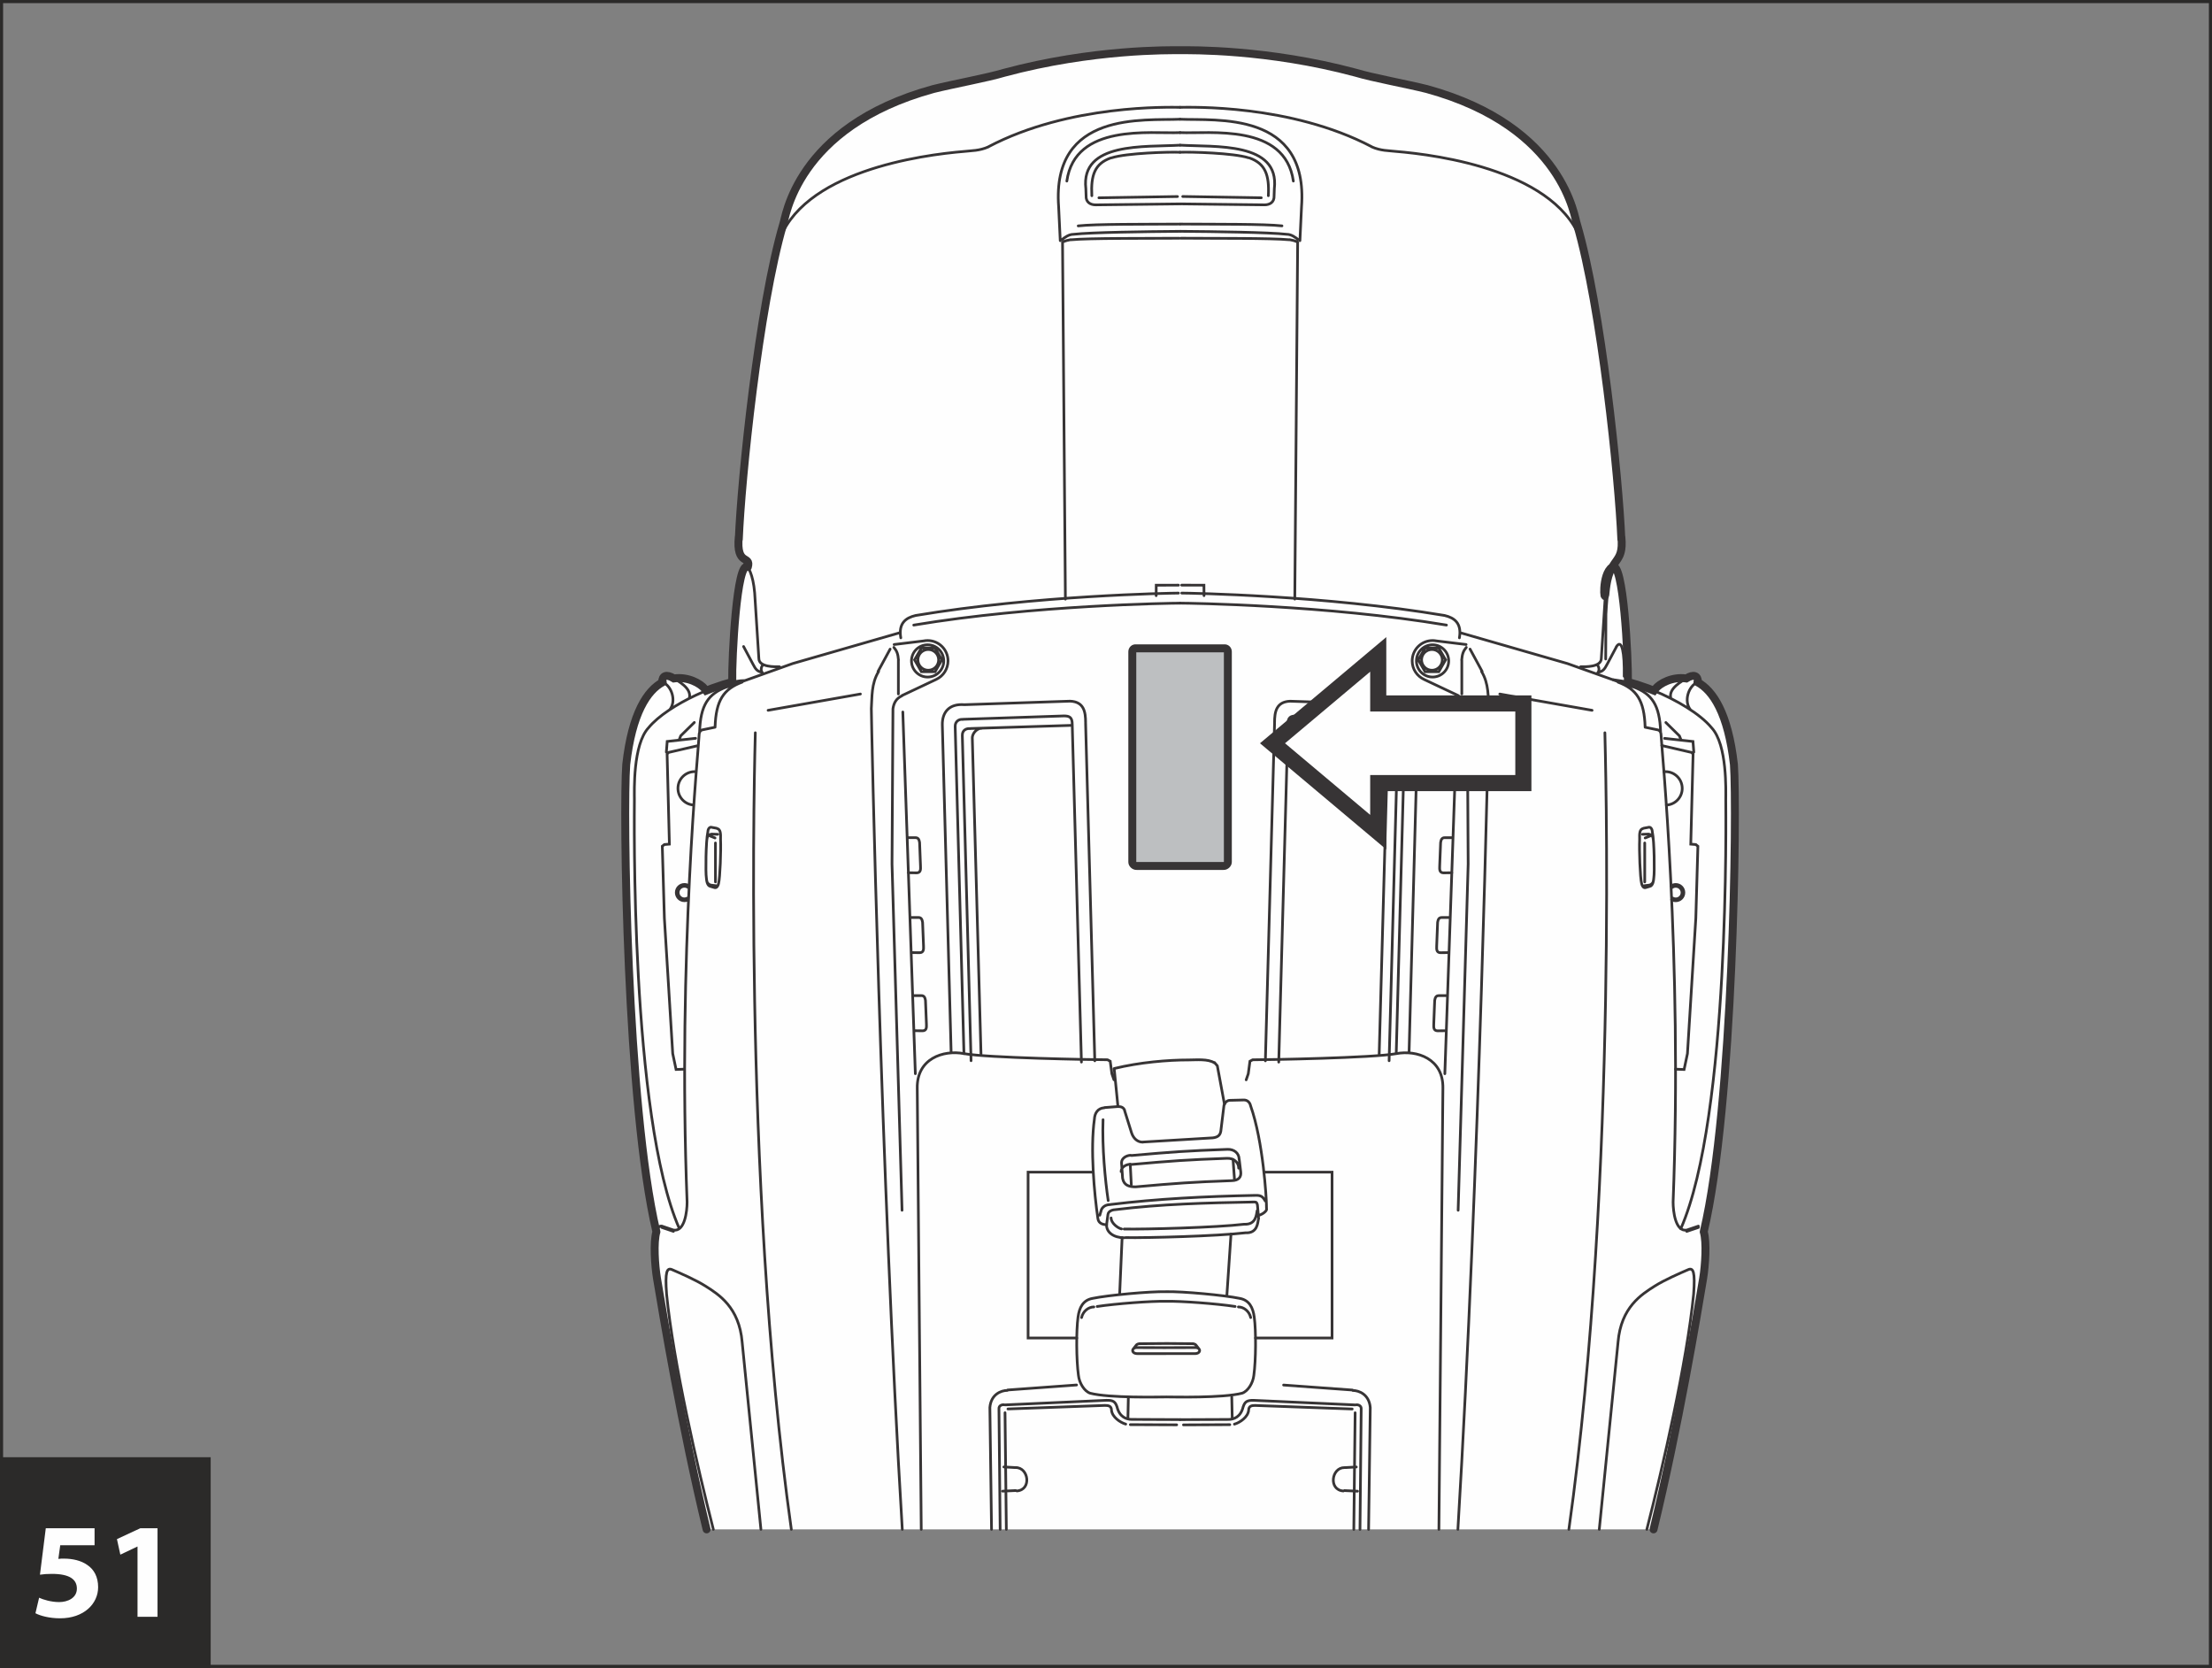
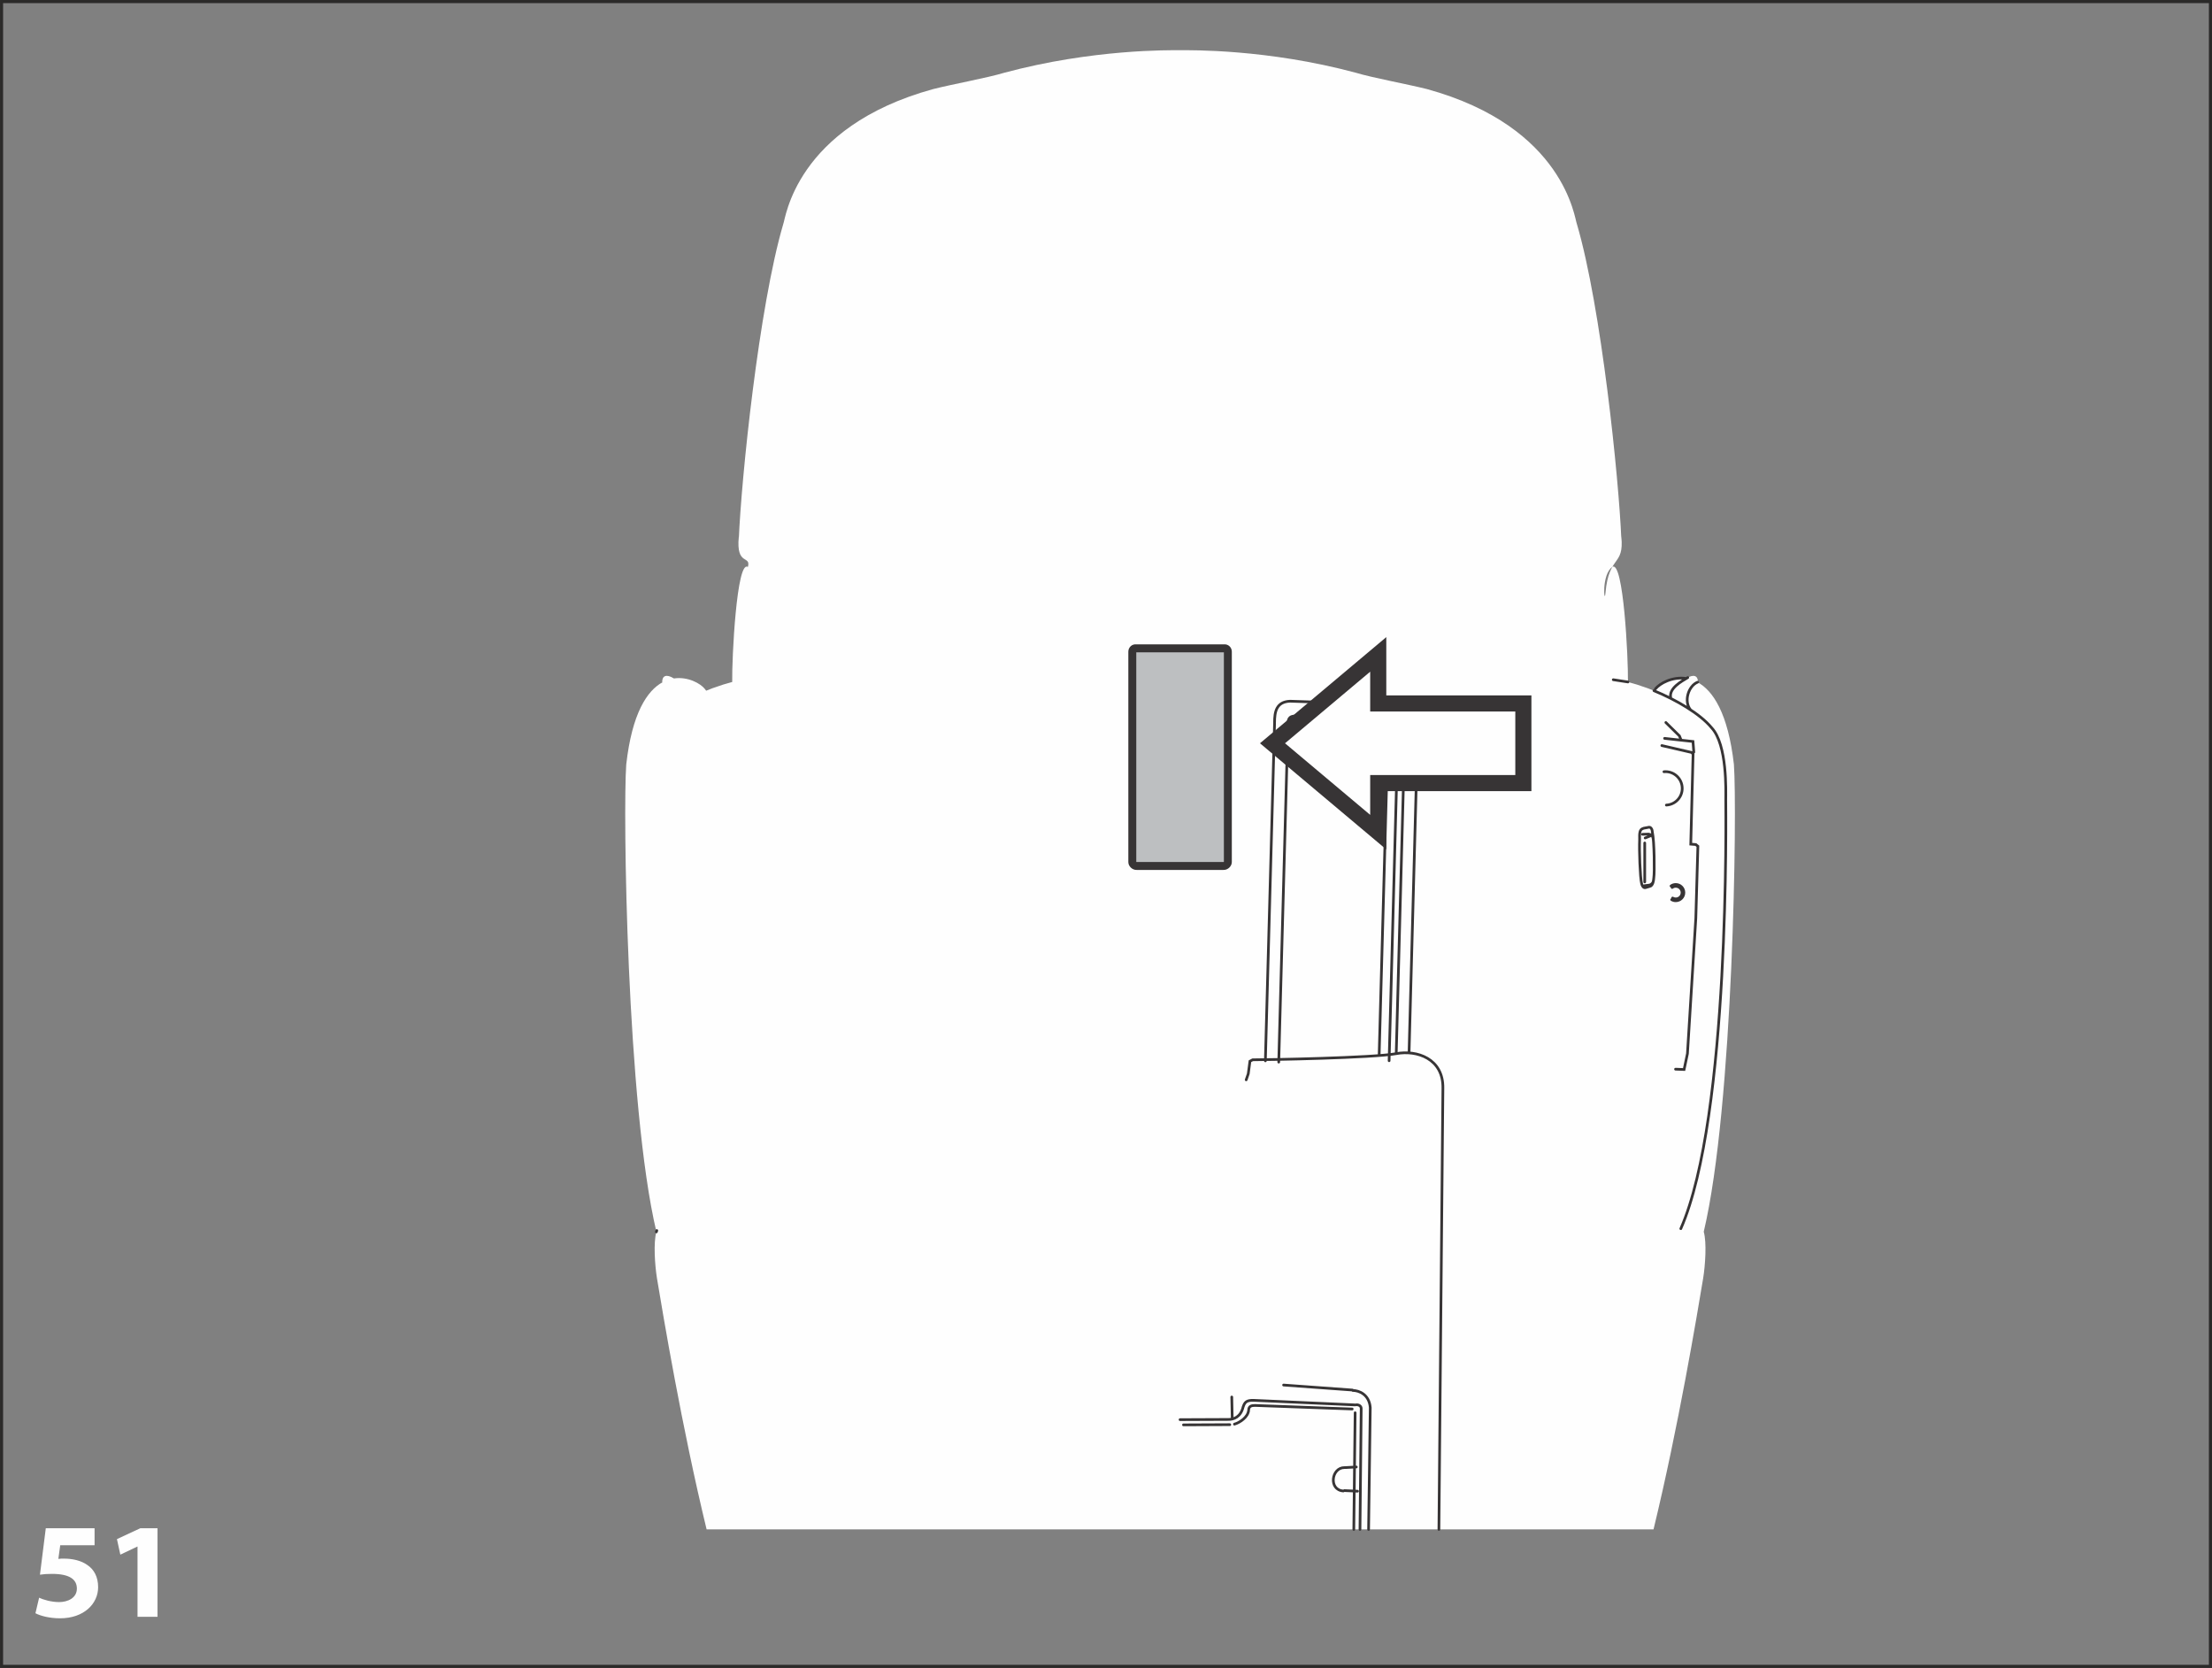
<svg xmlns="http://www.w3.org/2000/svg" xml:space="preserve" width="63mm" height="47.5mm" version="1.1" style="shape-rendering:geometricPrecision; text-rendering:geometricPrecision; image-rendering:optimizeQuality; fill-rule:evenodd; clip-rule:evenodd" viewBox="0 0 3060.14 2307.26">
  <rect x="0" y="0" width="3060.14" height="2307.26" fill="#808080" stroke="none" />
  <defs>
    <style type="text/css">
   
    .str0 {stroke:#2B2A29;stroke-width:4.28;stroke-miterlimit:4}
    .str1 {stroke:#373435;stroke-width:10.98;stroke-linecap:round;stroke-miterlimit:4}
    .str3 {stroke:#373435;stroke-width:22.28;stroke-linecap:round;stroke-miterlimit:4}
    .str2 {stroke:#373435;stroke-width:3.72;stroke-linecap:round;stroke-miterlimit:4}
    .fil2 {fill:none}
    .fil0 {fill:none;fill-rule:nonzero}
    .fil1 {fill:#FEFEFE}
    .fil3 {fill:#BDBFC1}
    .fil5 {fill:#FEFEFE;fill-rule:nonzero}
    .fil4 {fill:#2B2A29;fill-rule:nonzero}
   
  </style>
  </defs>
  <g id="Слой_x0020_1">
    <polygon class="fil0 str0" points="2.14,2305.12 3058,2305.12 3058,2.14 2.14,2.14 " />
    <path class="fil1" d="M1034.6 784.32c-15.42,-10.38 -22.22,126.72 -21.64,159.07l-12.43 3.57 -15.04 5.11 -8.59 3.39 -1.92 -2.58c-5.9,-7.37 -23.31,-17.27 -42.69,-14.38 -10.5,-6.51 -16.24,-3.84 -16.24,5.14 0,0.41 1.13,-0.2 0.81,-0.03 -21.56,11.55 -42.48,42.92 -50.5,113.87 -4.64,62.41 0.55,472.67 41.68,646.19l0.02 0.34c-4.24,14.7 -2.11,46.1 0.82,64.28 8.45,50.73 34.15,205.03 68.66,347.31l1310.01 0c34.52,-142.28 60.21,-296.58 68.65,-347.31 2.95,-18.18 5.06,-49.57 0.84,-64.28l0.03 -0.34c41.09,-173.52 46.27,-583.78 41.68,-646.2 -8.06,-70.93 -28.99,-102.32 -50.5,-113.85 -0.36,-0.17 0.81,0.45 0.81,0.03 0,-8.98 -5.79,-11.65 -16.24,-5.14 -19.41,-2.89 -36.81,7.01 -42.71,14.38l-1.93 2.58 -8.57 -3.39 -15.06 -5.11 -12.41 -3.57c0.56,-32.35 -6.22,-169.45 -21.64,-159.07 -15.33,10.3 -11.05,54.1 -9.42,35.73 4.62,-52.61 26.01,-36.4 21.95,-77.46 -0.16,-1.71 0.07,5.21 0,3.48 -3.44,-84.34 -27.74,-321.28 -61.52,-436.24 -3.03,-6.07 -16.19,-134.07 -207.46,-186.64 -27.73,-6.96 -75.42,-15.61 -98.23,-22.55 -122.5,-32.95 -229.2,-31.2 -243.28,-31.2 -14.07,0 -120.75,-1.75 -243.26,31.2 -22.82,6.94 -70.51,15.59 -98.22,22.55 -191.27,52.57 -204.41,180.57 -207.46,186.64 -33.79,114.96 -58.07,351.9 -61.53,436.24 -0.07,1.73 0.17,-5.19 0,-3.48 -4.03,41.06 17.34,24.88 12.54,41.72z" />
-     <path class="fil2 str1" d="M1034.6 784.32c-15.42,-10.38 -22.22,126.72 -21.64,159.07l-12.43 3.57 -15.04 5.11 -8.59 3.39 -1.92 -2.58c-5.9,-7.37 -23.31,-17.27 -42.69,-14.38 -10.5,-6.51 -16.24,-3.84 -16.24,5.14 0,0.41 1.13,-0.2 0.81,-0.03 -21.56,11.55 -42.48,42.92 -50.5,113.87 -4.64,62.41 0.55,472.67 41.68,646.19l0.02 0.34c-4.24,14.7 -2.11,46.1 0.82,64.28 8.45,50.73 34.15,205.03 68.66,347.31m1310.01 0c34.52,-142.28 60.21,-296.58 68.65,-347.31 2.95,-18.18 5.06,-49.57 0.84,-64.28l0.03 -0.34c41.09,-173.52 46.27,-583.78 41.68,-646.2 -8.06,-70.93 -28.99,-102.32 -50.5,-113.85 -0.36,-0.17 0.81,0.45 0.81,0.03 0,-8.98 -5.79,-11.65 -16.24,-5.14 -19.41,-2.89 -36.81,7.01 -42.71,14.38l-1.93 2.58 -8.57 -3.39 -15.06 -5.11 -12.41 -3.57c0.56,-32.35 -6.22,-169.45 -21.64,-159.07 -15.33,10.3 -11.05,54.1 -9.42,35.73 4.62,-52.61 26.01,-36.4 21.95,-77.46 -0.16,-1.71 0.07,5.21 0,3.48 -3.44,-84.34 -27.74,-321.28 -61.52,-436.24 -3.03,-6.07 -16.19,-134.07 -207.46,-186.64 -27.73,-6.96 -75.42,-15.61 -98.23,-22.55 -122.5,-32.95 -229.2,-31.2 -243.28,-31.2 -14.07,0 -120.75,-1.75 -243.26,31.2 -22.82,6.94 -70.51,15.59 -98.22,22.55 -191.27,52.57 -204.41,180.57 -207.46,186.64 -33.79,114.96 -58.07,351.9 -61.53,436.24 -0.07,1.73 0.17,-5.19 0,-3.48 -4.03,41.06 17.34,24.88 12.54,41.72" />
-     <path class="fil2 str2" d="M1489.6 1850.86l-67.31 0 0 -229.41 90.12 0m236.08 0l94.3 0 0 229.41 -105.88 0m-714.85 -1108.25c-4.03,41.04 17.34,24.83 21.95,77.44m0 0l5.79 90.7m0 0c0,12.46 22.57,11.57 28.6,11.57m-49.72 -28l13.04 24.52m0 0c3.55,6.67 5.64,10.11 12.72,11.14m1.15 -10.54c-3.75,4.61 -2.84,8.89 -0.29,12.13m577.25 -783.12c-14.05,0 -152.52,-4.63 -265.23,54.61m0.31 0c-13.01,5.77 -23.7,5.19 -32.93,6.35m0 0c-59.8,4.9 -227.39,27.45 -258.62,128.52m556.5 -173c-49.33,2.23 -177.85,-12.13 -168.03,121.08m0 0l2.24 46.9m165.72 -149.48c-40.71,1.82 -145.17,-13.35 -156.62,67.04m-10.74 48.24c0.08,3.48 0.25,7.06 0.53,10.74m166.76 -108.64c-48.58,2.8 -137.79,-4.78 -130.26,60.17m0.34 9.83c-0.48,9.14 6.2,12.55 13.26,12.58m-13.26 -12.58l-0.34 -9.83m13.61 22.41l116.39 -1.34m0.14 37.94c-47.86,0.38 -122.43,1.32 -147.38,4.13m0 0c-6.36,0 -12.07,4.47 -15.35,6.96m161.93 -1.56c-47.89,0.36 -123.86,-0.31 -150.52,2.18m0.16 -0.17c-4.23,0.77 -6.68,1.29 -11.23,3.34m0 0l3.98 493.89m158.25 -518.8c-47.79,0.27 -116.56,-0.2 -140.53,2.5m44.81 -93.9c-21.61,7.8 -27.51,23.27 -25.96,52.18m118.48 1.11l-108.71 1.75m17.65 -55.32c20.96,-6.68 79.96,-8.29 94.54,-7.66m-2.05 598.81l-30.81 0.07 -0.09 14.46m30.86 -3.55c-12.44,0 -197.83,3.24 -363.67,30.98m0 0c-13.57,3.17 -23.98,10.69 -20.49,30.93m386.39 -47.98c-12.41,0 -202.66,2.6 -368.48,30.33m-32.66 33.24l-16.76 30.9m0.87 0c-10.42,17.06 -8.96,35.56 -10.11,51.42m0 0c0,14.2 13.2,645.63 42.82,1135.35m-11.3 -1224.03l42.74 -5.21m31.82 27.9c0,-15.58 -12.64,-28.21 -28.2,-28.21 -1.94,0 -3.84,0.21 -5.48,0.53m17.25 53.29c10.25,-4.73 16.35,-14.84 16.43,-25.62m-16.43 25.62l-47.16 22.26m-0.16 0.43c-8.36,3.75 -11.38,10.6 -12.43,17.9m7.51 -20.49l0 -46.83m0.15 0c-0.72,-8.66 -2.16,-12.55 -6.37,-17.6m69 18.71c0,-12.36 -9.99,-22.33 -22.32,-22.33 -12.34,0 -22.33,9.97 -22.33,22.33 0,12.3 9.99,22.31 22.33,22.31 12.34,0 22.32,-10.01 22.32,-22.31m-7.09 -1.47c0,-7.9 -6.45,-14.34 -14.38,-14.34 -7.92,0 -14.32,6.44 -14.32,14.34 0,7.95 6.41,14.37 14.32,14.37 7.93,0 14.38,-6.43 14.38,-14.37m4.54 0l-9.44 -16.36 -18.93 0 -9.46 16.36 9.46 16.4 18.93 0 9.44 -16.4m-67.74 67.68l-1.3 214.68m0 0l13.88 479.03m8.38 -515.42l9.8 0m-9.68 48.51l11.87 0.17m-2.19 -48.69c4.78,-0.17 5.43,3.36 6.1,6.64m0 0l1.27 32.91m0 0.17c0.17,3.96 0.37,8.79 -5.18,8.96m-19.31 -222.54l17.34 500.38m-5.88 -216.1l9.84 0m-9.7 48.56l11.86 0.12m-2.16 -48.69c4.75,-0.14 5.4,3.36 6.06,6.67m0 0l1.31 32.9m0 0.17c0.14,3.96 0.36,8.83 -5.21,8.95m-7.95 59.37l9.82 0m-9.69 48.55l11.86 0.14m-2.18 -48.69c4.76,-0.14 5.41,3.38 6.06,6.65m0 0l1.32 32.92m0 0.16c0.14,3.96 0.36,8.83 -5.21,8.96m-86.14 -465.88l-127.7 22.55m182.85 -107.51l-148.77 42.8m0 0l-90.7 32.34m-0.6 0c-25.7,9.54 -36.41,25.14 -37.56,62.41m58.93 -69.04c-25.7,9.54 -36.38,25.12 -37.52,62.39m0 0l-16.76 3.48m-0.17 0c-4.39,0.81 -5.19,4.9 -5.19,8.07m0 0c0,9.67 -29.83,303.42 -16.59,645.32m0 0c0,12.72 -3.19,41.3 -18.8,38.71m-16.18 -5.5c-3.12,-0.51 -5.35,1.87 -6.89,6.13m6.89 -6.13l16.18 5.5m-16.26 -3.67l16.19 5.48m-2.31 52.79c-6.62,-2.66 -9.54,2.88 -7.21,33.79m53.72 -10.97c18.22,11.55 46.8,29.17 50.86,77.69m-97.37 -100.52c11.99,5.18 32.95,14.29 46.5,22.82m-53.72 10.97c9.39,94.86 42.66,239.27 64.71,325.65m39.87 -258.93l25.96 258.93m-7.76 -1101.95c0,8.35 -19.06,612.1 49.83,1101.95m-109.65 -971.02c-4.03,-1.58 -5.9,3.41 -5.9,6.49m5.9 -6.49l6.24 1.15m-12.13 5.35c-2.76,12.44 -3.19,56.5 -2.02,62.99m0 0c0.29,3.91 1.08,11.36 5.78,12.15m0 0l5.93 1.71m3.02 -81.89c4.94,1.3 5.19,6.47 4.94,15.47m0 0c0.72,14.72 -0.73,53 -2.76,60.64m0 0c-0.36,2.31 -2.33,6.51 -5.19,5.78m3.96 -73.8l-8.67 -0.29m0.16 0.16c-2.79,0.53 -5.76,0.62 -6.49,7.8m-0.09 56.24c0,3.21 3.08,5.98 5.93,6.39m0 0l9.15 1.15m-3.67 -66.38l-6.79 -2.76m7.37 9.68l0 53.89m-23.63 -188.65l-41.23 9.53 -2.01 2.31 3.16 124.51 -6.93 0.58 -2.89 2.31 2.89 99.66 11.54 187.24 4.64 21.95 11.86 -0.47m16.04 -411.43c-0.75,-0.08 -1.51,-0.12 -2.18,-0.12 -12.77,0 -23.12,10.35 -23.12,23.12 0,12.39 9.7,22.47 21.95,23.1m-6.46 111.91c-2.01,-1.42 -4.3,-2.11 -6.55,-2.09 -6.22,0 -11.27,5.02 -11.27,11.27 0,6.19 5.06,11.26 11.27,11.26 2.11,0 4.06,-0.58 5.67,-1.54m-0.62 -16.81c-1.54,-1.08 -3.32,-1.63 -5.06,-1.6 -4.79,0 -8.67,3.88 -8.67,8.69 0,4.78 3.88,8.67 8.67,8.67 1.61,0 3.12,-0.46 4.39,-1.18m11.09 -220.88l-39.29 4.33 -1.17 14.72m38.69 -40.99l-18.78 18.45 -2.41 6.02m91.21 -82.44c-29.85,-0.43 -106.41,32.52 -133.26,65.18m0 0c-21.96,23.41 -19.66,87.94 -19.66,99.66m0 0c0,15.42 -6.07,438.29 62.2,593.32m14.07 -735.19c2.11,-12.52 -14.65,-21.74 -23.68,-27.14m-13.57 6.36c12.41,4.97 19.5,26.1 9.87,38.13m575.32 18.8l12.73 466.88m-12.73 -468.03c0,-14.67 -2.3,-28.61 -21.37,-29.47m0 0l-146.2 4.89m0 0c-21.37,-1.71 -30.89,10.69 -30.64,27.74m0 0l12.16 452.43m156.26 -464.64l-140.08 4.68m0 0.17c-5.06,-0.72 -10.83,2.72 -10.56,9.8m150.64 -14.65c7.1,0.09 11.45,1.51 11.31,11.93m0 0l12.71 466.88m-174.66 -464.16l12.13 452.47m-2.24 -439.89l12.08 449.69m137.81 -463.82l-138.37 4.32m-0.75 0.15c-4.92,-0.58 -11.12,2.01 -10.76,9.67m26.36 -9.97c-4.9,-0.58 -12.91,6.08 -12.55,13.73m0 0l12 436.55m320.13 116.15l-96.53 5.77m0.45 0.16c-7.71,0 -13.14,-5.19 -15.73,-12.85m0 0l-9.85 -31.5m0.31 0.29c-1.7,-4.23 -5.07,-5.21 -9.25,-5.21m0 0l-18.78 1.44m-0.14 0.29c-8.82,0.45 -13.31,7.21 -13.72,15.75m0 0c-5.79,41.2 -0.31,102.44 4.9,137.96m7.06 -137.25c-1.44,38 2.91,83.25 7.11,111.85m144.32 -86.69c7.93,-0.84 10.66,-4.13 11.53,-9.51m0 0l4.34 -35.56m0 0.14c1.37,-4.05 4.09,-7.04 8.47,-7.04m0 0l18.71 -0.46m0 0c5.12,-0.22 8.6,3.32 9.58,7.81m0 0c17.65,49.63 21.96,129.53 21.96,136.57m-1.57 -4.61c-2.83,-4.7 -4.78,-8.36 -14,-7.8m15.57 12.41l0.14 6.66m0.15 0.12c-0.15,2.76 -5.89,7.37 -12.26,8.84m-3.6 -28.04c-68.51,1.31 -135.82,4.77 -199.67,12.55m-0.85 0.17c-5.08,0 -9.86,2.21 -12.11,6.79m0 0l-2.33 7.93m-2.54 5.12c1.08,6.45 7.4,8.02 12.22,8.02m1.59 -14.15l-1.9 14.15m0 0.17c-0.27,10.09 9.41,17.75 24.42,17.89m-12.2 -38.92c-2.55,0 -9.68,1.36 -10.32,6.7m202.97 -17.31c-68.46,1.3 -128.81,2.78 -192.66,10.61m192.96 -10.43c2.45,-0.45 3.29,2.38 3.61,4.3m0 0l1.6 18.8m-0.31 0.56c-1.03,5.23 -1.42,19.66 -17.75,18.8m16.02 -30.64c-1.03,5.23 -1.44,19.64 -17.75,18.78m-164.54 18.49c29.16,0.6 127.11,-2.01 166.27,-6.64m-168.02 -5.21c29.18,0.6 127.13,-2.01 166.29,-6.65m-184.33 -8.67c0,7.04 9.29,14.14 14.45,15.18m12.71 -101.85c-5.62,0 -12.71,3.94 -12.71,10.13m0 0l1.44 21.37m0.12 0.72c1.9,9.54 9.13,11.43 17.94,11.43m132.73 -8.55c-55.74,2.03 -75.4,3.48 -132.73,8.55m132.73 -8.55c10.26,-0.14 13.45,-5.33 12.72,-11.96m0 0l-2.16 -17.79m-0.12 0c0,-8 -6.82,-14.01 -16.21,-13.57m0 0c-55.74,2.01 -75.38,3.48 -132.73,8.5m-1.59 12.15c-5.62,0 -12.7,3.92 -12.7,10.13m162.65 -4.78c0,-8 -6.81,-14.02 -16.18,-13.59m0 0c-55.78,2.03 -75.42,3.48 -132.77,8.55" />
-     <path class="fil2 str2" d="M1563.62 1610.55l1.44 28.17m140.77 -34.8l1.97 27.3m-13.88 -103.86l-9.84 -53.02m0 0l-4.03 -4.64m0 0.58c-8.7,-5.79 -25.26,-4.04 -35.54,-4.04 -28.72,0 -67.62,3.19 -103.14,11.86m0 0l5.23 52.61m-5.52 -37.03l-2.88 -8.36 -2.31 -17.34 -3.75 -2.01m-198.62 -8.5c32.18,5.9 176.67,8.5 198.62,8.5m-198.62 -8.5c-28.48,-5.38 -65.46,6.77 -64.58,48.08m0 0l5.52 610.04m109.18 0l-1.68 -167.13m6.96 -5.21c-2.24,-0.44 -7.1,0.87 -6.96,5.21m8.38 -5.07l140.12 -6.34m0 0c9.84,-0.29 12.56,2.21 14.89,9.22m0 0c3.34,14.02 13.19,17.2 20.1,17.2m0 0l67.09 0.28m-4.69 7.23l-64.14 -0.27m-35.11 -26.58c4.76,0 8.2,0.7 8.96,5.21m0.12 1.57c0.96,9.32 12,16.86 19.66,19.07m-28.74 -25.86l-134.21 4.89m-4.04 5.21l1.83 161.37m-3.42 -86.38l15.32 0.87m0.87 0c18.2,-0.31 22.53,30.89 1.75,32.34m-1.46 -0.55l-18.2 0.85m226.22 -262.62c-19.96,-0.51 -69.98,3.27 -95.46,7.15m95.46 -20.44c-22.53,-0.58 -81.19,4.9 -101.7,9.23m0 0c-13.29,2.33 -18.49,12.73 -20.22,26.01m121.92 110.35c-9.66,0 -78.6,1.75 -105.16,-5.19m0 0c-7.9,-2.64 -15.02,-13.86 -16.19,-24.83m-0.57 -80.34c-2.62,19.07 -2.33,59.5 0.57,80.34m21.38 -94.49c-7.3,0 -15.02,5.76 -17.05,14.72m117.02 35.83l-37.56 0.31m-2.32 5.35c-8.51,-0.31 -8.7,8.36 0,8.36m0 -8.36l39.87 0.12m-39.87 8.24l39.87 0m-35.69 -13.71c-2.62,-0.1 -4.47,0.68 -5.52,1.78m0.03 0l-4.51 5.74m45.68 -66.18c19.93,-0.51 69.97,3.27 95.43,7.15m-95.43 -20.44c22.52,-0.58 81.18,4.9 101.67,9.23m0 0c13.31,2.33 18.51,12.73 20.24,26.01m-121.91 110.35c9.63,0 78.59,1.75 105.15,-5.19m0 0c7.9,-2.64 15.03,-13.86 16.21,-24.83m0.55 -80.34c2.62,19.07 2.31,59.5 -0.55,80.34m-21.39 -94.49c7.27,0 15.01,5.76 17.02,14.72m-116.99 35.83l37.55 0.31m2.31 5.35c8.53,-0.31 8.72,8.36 0,8.36m0 -8.36l-39.86 0.12m39.86 8.24l-39.86 0m35.66 -13.71c2.64,-0.1 4.51,0.68 5.52,1.78m0 0l4.5 5.74m-106.58 -154.17l-3.44 78.74m154.07 -83.64l-5.65 83.86m-136.35 141.33l-0.62 30.48m-71.04 -47.02l-95.36 6.94m-0.28 0.56c-8.81,0 -22.82,5.52 -24.28,23.72m0 0l2.31 168.5m260.83 -2046.14c14.07,0 120.75,-1.74 243.28,31.22m367.2 641.95c4.04,41.04 -17.33,24.83 -21.95,77.44m0 0l-5.79 90.7m0 0c0,12.44 -22.55,11.57 -28.6,11.57m34.98 -72.79l-0.31 62.1m15.06 -17.31l-13.04 24.52m0 0c-3.53,6.66 -5.62,10.11 -12.71,11.12m-1.13 -10.52c3.75,4.6 2.86,8.89 0.27,12.13m26.13 -36.69c7.95,-12.6 11.58,8.36 11,40.71m-18.92 -139.38c-1.25,3.08 -4.64,19.64 -6.35,53.31m-589.11 -701.07c14.07,0 152.54,-4.63 265.25,54.61m-0.31 0c13.01,5.78 23.7,5.19 32.94,6.36m0 0c59.8,4.9 227.37,27.43 258.59,128.52m-556.48 -173c49.32,2.21 177.83,-12.13 168.02,121.08m0 0l-2.23 46.88m-165.74 -149.46c40.71,1.82 145.18,-13.35 156.64,67.03m10.73 48.24c-0.07,3.48 -0.24,7.06 -0.51,10.74m-166.76 -108.64c48.56,2.79 137.8,-4.78 130.25,60.16m-0.34 9.84c0.48,9.13 -6.19,12.54 -13.23,12.58m13.23 -12.58l0.34 -9.84m-13.57 22.41l-116.42 -1.34m-0.14 37.94c47.86,0.37 122.47,1.32 147.38,4.13m0 0c6.36,-0.03 12.07,4.47 15.35,6.96m-161.92 -1.56c47.86,0.36 123.84,-0.31 150.53,2.18m-0.17 -0.17c4.22,0.77 6.68,1.28 11.23,3.34m0 0l-3.98 493.88m-158.25 -518.8c47.78,0.28 116.58,-0.2 140.51,2.5m-44.78 -93.9c21.58,7.8 27.49,23.27 25.93,52.18m-118.46 1.08l108.69 1.78m-17.6 -55.31c-20.99,-6.68 -80.01,-8.3 -94.61,-7.66m2.09 598.81l30.8 0.07 0.1 14.45m-30.84 -3.53c12.42,0 197.82,3.24 363.65,30.98m0 0c13.56,3.17 23.98,10.7 20.51,30.93m-386.43 -47.98c12.46,0 202.66,2.61 368.5,30.33m32.66 33.23l16.74 30.91m-0.87 0c10.42,17.07 8.96,35.56 10.13,51.42m0 0c0,14.2 -13.21,645.62 -42.83,1135.35m11.35 -1224.02l-42.77 -5.21m1.87 0.22c-1.92,-0.36 -3.8,-0.53 -5.48,-0.53 -15.56,0 -28.2,12.63 -28.2,28.2 0,11.31 6.64,21.04 16.45,25.62m0 0l47.14 22.24m0.14 0.45c8.4,3.74 11.4,10.61 12.44,17.91m-7.51 -20.5l0 -46.83m-0.17 0c0.75,-8.65 2.2,-12.54 6.38,-17.6m-24.35 18.71c0,-12.35 -9.98,-22.32 -22.31,-22.32 -12.34,0 -22.32,9.97 -22.32,22.32 0,12.3 9.99,22.31 22.32,22.31 12.34,0 22.31,-10.01 22.31,-22.31m-8.85 -1.47c0,-7.9 -6.43,-14.34 -14.34,-14.34 -7.91,0 -14.36,6.45 -14.36,14.34 0,7.93 6.45,14.38 14.36,14.38 7.92,0 14.34,-6.45 14.34,-14.38m-33.26 0l9.46 -16.36 18.93 0 9.44 16.36 -9.44 16.4 -18.93 0 -9.46 -16.4m67.76 67.69l1.28 214.68m0 0l-13.86 479.03m-8.38 -515.42l-9.8 0m9.67 48.51l-11.84 0.17m2.18 -48.68c-4.78,-0.17 -5.45,3.34 -6.07,6.63m0 0l-1.32 32.92m0 0.17c-0.16,3.96 -0.36,8.79 5.21,8.96m19.28 -222.54l-17.34 500.38m5.89 -216.09l-9.83 0m9.7 48.53l-11.84 0.16m2.14 -48.68c-4.77,-0.16 -5.4,3.36 -6.07,6.64m0 0l-1.29 32.92m0 0.17c-0.14,3.96 -0.36,8.82 5.21,8.94m7.93 59.36l-9.82 0m9.69 48.55l-11.86 0.15m2.18 -48.7c-4.76,-0.12 -5.43,3.4 -6.08,6.67m0 0l-1.3 32.91m0 0.16c-0.14,3.96 -0.36,8.83 5.21,8.96m86.15 -465.88l127.7 22.53m-182.87 -107.49l148.77 42.81m0 0l90.72 32.34m0.6 0c25.71,9.54 36.38,25.14 37.56,62.41m-58.95 -69.04c25.71,9.54 36.4,25.12 37.55,62.39m0 0l16.76 3.48m0.15 0c4.39,0.81 5.19,4.9 5.19,8.07m0 0c0,9.66 29.83,303.42 16.61,645.31m0 0c0,12.72 3.19,41.3 18.8,38.71m16.18 -5.5l-16.18 5.5m16.24 -3.67l-16.18 5.48m2.31 52.79c6.63,-2.66 9.54,2.88 7.23,33.79m-53.76 -10.96c-18.18,11.55 -46.8,29.16 -50.84,77.69m97.37 -100.52c-11.99,5.17 -32.95,14.27 -46.52,22.82m53.76 10.96c-9.41,94.86 -42.69,239.27 -64.74,325.65m-39.85 -258.92l-25.97 258.92m7.76 -1101.97c0,8.36 19.09,612.11 -49.81,1101.97" />
    <path class="fil2 str2" d="M2279.99 1144.56c4.06,-1.57 5.93,3.41 5.93,6.49m-5.93 -6.49l-6.2 1.15m12.13 5.34c2.76,12.43 3.17,56.5 2.01,62.98m0 0c-0.29,3.92 -1.1,11.38 -5.76,12.15m0 0l-5.95 1.73m-3.03 -81.9c-4.9,1.3 -5.17,6.49 -4.9,15.44m0 0c-0.72,14.74 0.72,53.05 2.76,60.68m0 0c0.36,2.33 2.31,6.51 5.17,5.79m-3.94 -73.82l8.67 -0.28m-0.17 0.14c2.79,0.55 5.76,0.62 6.49,7.82m0.1 56.24c0,3.19 -3.1,5.98 -5.95,6.38m0 0l-9.13 1.17m3.67 -66.39l6.77 -2.76m-7.37 9.67l0 53.91m23.67 -188.66l41.2 9.53 2.04 2.33 -3.21 124.51 6.98 0.57 2.86 2.33 -2.86 99.66 -11.58 187.22 -4.63 21.96 -11.86 -0.45m9.25 -388.43c0,-12.78 -10.35,-23.13 -23.08,-23.13 -0.81,0 -1.54,0.05 -2.22,0.12m3.36 46.1c12.34,-0.62 21.95,-10.79 21.95,-23.08m2.31 144.18c0,-6.24 -5.02,-11.27 -11.25,-11.27 -2.47,0 -4.71,0.77 -6.55,2.11m0.85 18.88c1.82,1.06 3.81,1.56 5.69,1.54 6.24,0 11.25,-5.06 11.25,-11.26m-2.58 0c0,-4.8 -3.86,-8.69 -8.67,-8.69 -1.88,0 -3.63,0.6 -5.04,1.61m0.67 14.57c1.39,0.82 2.91,1.18 4.37,1.18 4.81,0 8.67,-3.87 8.67,-8.67m-24.13 -213.37l39.29 4.32 1.15 14.74m-38.69 -41.01l18.76 18.47 2.45 6m-37.62 -68.44c30.66,12.56 63.82,31.9 79.67,51.2m0 0c21.95,23.39 19.64,87.94 19.64,99.64m0 0c0,15.42 6.07,438.29 -62.2,593.34m-35.14 -746.74c5.89,-7.37 23.27,-17.27 42.68,-14.39m-21.62 25.94c-2.05,-12.53 14.68,-21.75 23.7,-27.14m13.57 6.36c-12.41,4.95 -19.48,26.08 -9.85,38.13m-575.35 18.8l-12.72 466.86m12.72 -468.03c0,-14.65 2.33,-28.61 21.39,-29.46m0 0l146.22 4.87m0 0c21.37,-1.7 30.88,10.69 30.62,27.76m0 0l-12.13 452.43m-156.3 -464.63l140.08 4.66m0 0.19c5.09,-0.72 10.87,2.72 10.56,9.8m-150.64 -14.65c-7.11,0.07 -11.43,1.51 -11.31,11.89m0 0l-12.7 466.91m174.65 -464.16l-12.11 452.45m2.23 -439.89l-12.08 449.71m-137.81 -463.85l138.41 4.34m0.72 0.16c4.92,-0.58 11.12,2.01 10.76,9.65m-26.37 -9.97c4.92,-0.57 12.92,6.07 12.56,13.74m0 0l-12 436.55m-184 35.78l2.89 -8.36 2.31 -17.34 3.77 -2.01m198.6 -8.5c-32.18,5.9 -176.67,8.5 -198.6,8.5m198.6 -8.5c28.48,-5.38 65.46,6.75 64.58,48.07m0 0l-5.52 610.05m-109.19 0l1.68 -167.12m-6.96 -5.21c2.23,-0.44 7.08,0.86 6.96,5.21m-8.38 -5.09l-140.13 -6.32m0 0c-9.84,-0.31 -12.54,2.21 -14.86,9.22m0 0c-3.34,14.02 -13.21,17.2 -20.1,17.2m0 0l-67.12 0.28m4.71 7.23l64.12 -0.29m35.13 -26.57c-4.77,0 -8.22,0.7 -8.96,5.21m-0.14 1.59c-0.93,9.32 -11.98,16.86 -19.64,19.06m28.74 -25.86l134.19 4.9m4.06 5.21l-1.83 161.37m3.42 -86.38l-15.32 0.85m-0.89 0c-18.2,-0.29 -22.52,30.91 -1.7,32.35m1.42 -0.55l18.2 0.85m-173.96 -130.32l0.64 30.47m71.04 -47l95.36 6.94m0.27 0.56c8.83,0 22.82,5.52 24.28,23.7m0 0l-2.31 168.51m-984.72 -413.42l-0.6 1.84" />
    <line class="fil2 str2" x1="2252.13" y1="943.39" x2="2231.82" y2="940.26" />
    <path class="fil3 str1" d="M1632.76 896.85l60.9 0c2.58,-0.36 4.98,1.64 4.98,4.69l0 291.02c0,2.38 -2.76,5.55 -6.13,5.34l-59.97 0 -59.96 0c-3.39,0.21 -6.13,-2.96 -6.13,-5.34l0 -291.02c0.02,-3.05 2.38,-5.05 4.99,-4.69 0,0 60.88,0 61.33,0z" />
    <polygon class="fil1" points="2107.46,973.1 1906.7,973.1 1906.7,905.23 1760.42,1028.18 1906.7,1151.14 1906.7,1083.27 2107.46,1083.27 " />
    <polygon class="fil2 str3" points="2107.46,973.1 1906.7,973.1 1906.7,905.23 1760.42,1028.18 1906.7,1151.14 1906.7,1083.27 2107.46,1083.27 " />
-     <polygon class="fil4" points="-0,2307.26 291.45,2307.26 291.45,2015.81 -0,2015.81 " />
    <path class="fil5" d="M130.82 2114l-67.48 0 -8.07 64.28c5.08,-0.75 9.78,-1.12 16.56,-1.12 24.52,0 34.52,7.69 34.52,20.36 0,12.98 -12.66,18.65 -24.52,18.65 -11.11,0 -22.23,-3.42 -27.73,-6.04l-5.08 21.48c6.79,3.58 19.24,7 34.14,7 32.97,0 52.58,-20.2 52.58,-43.01 0,-14.32 -5.66,-24.47 -14.91,-30.72 -8.66,-6.2 -20.52,-8.82 -32.22,-8.82 -2.99,0 -5.29,0 -7.91,0.37l2.62 -18.86 47.5 0 0 -23.56zm59.42 122.52l27.68 0 0 -122.52 -23.72 0 -32.43 15.07 4.7 21.48 23.4 -11.11 0.37 0 0 97.08z" />
  </g>
</svg>